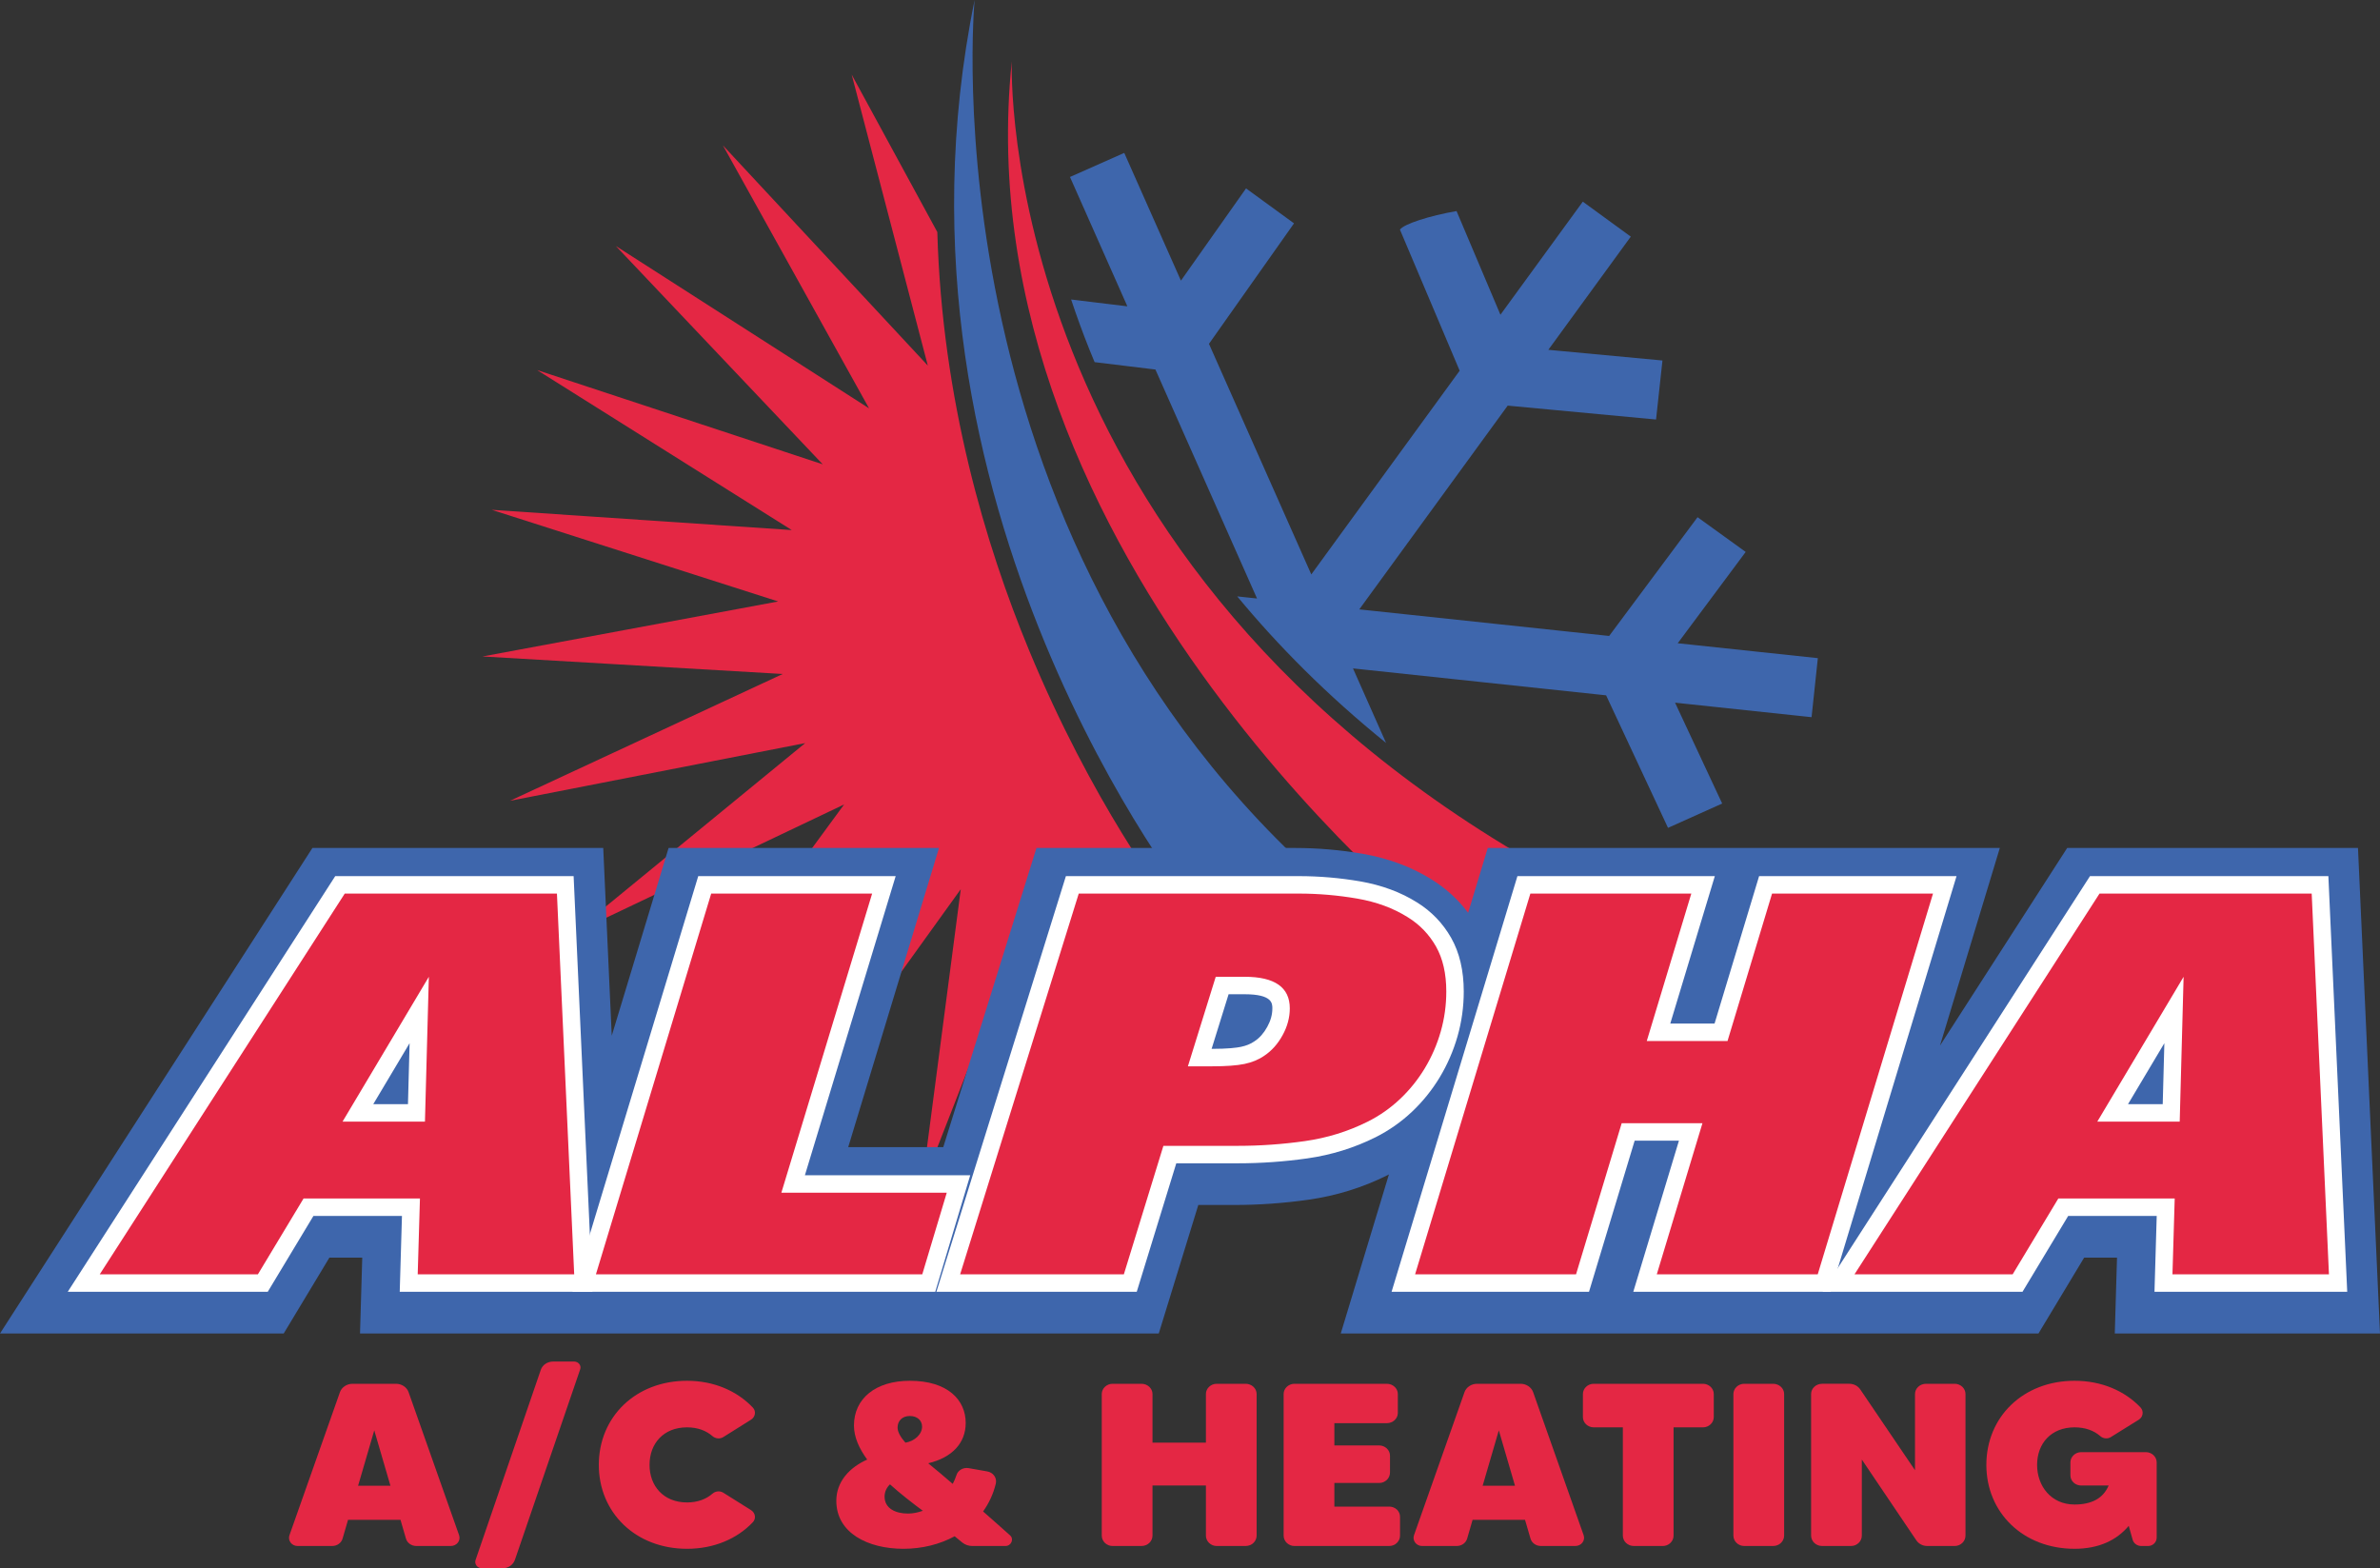
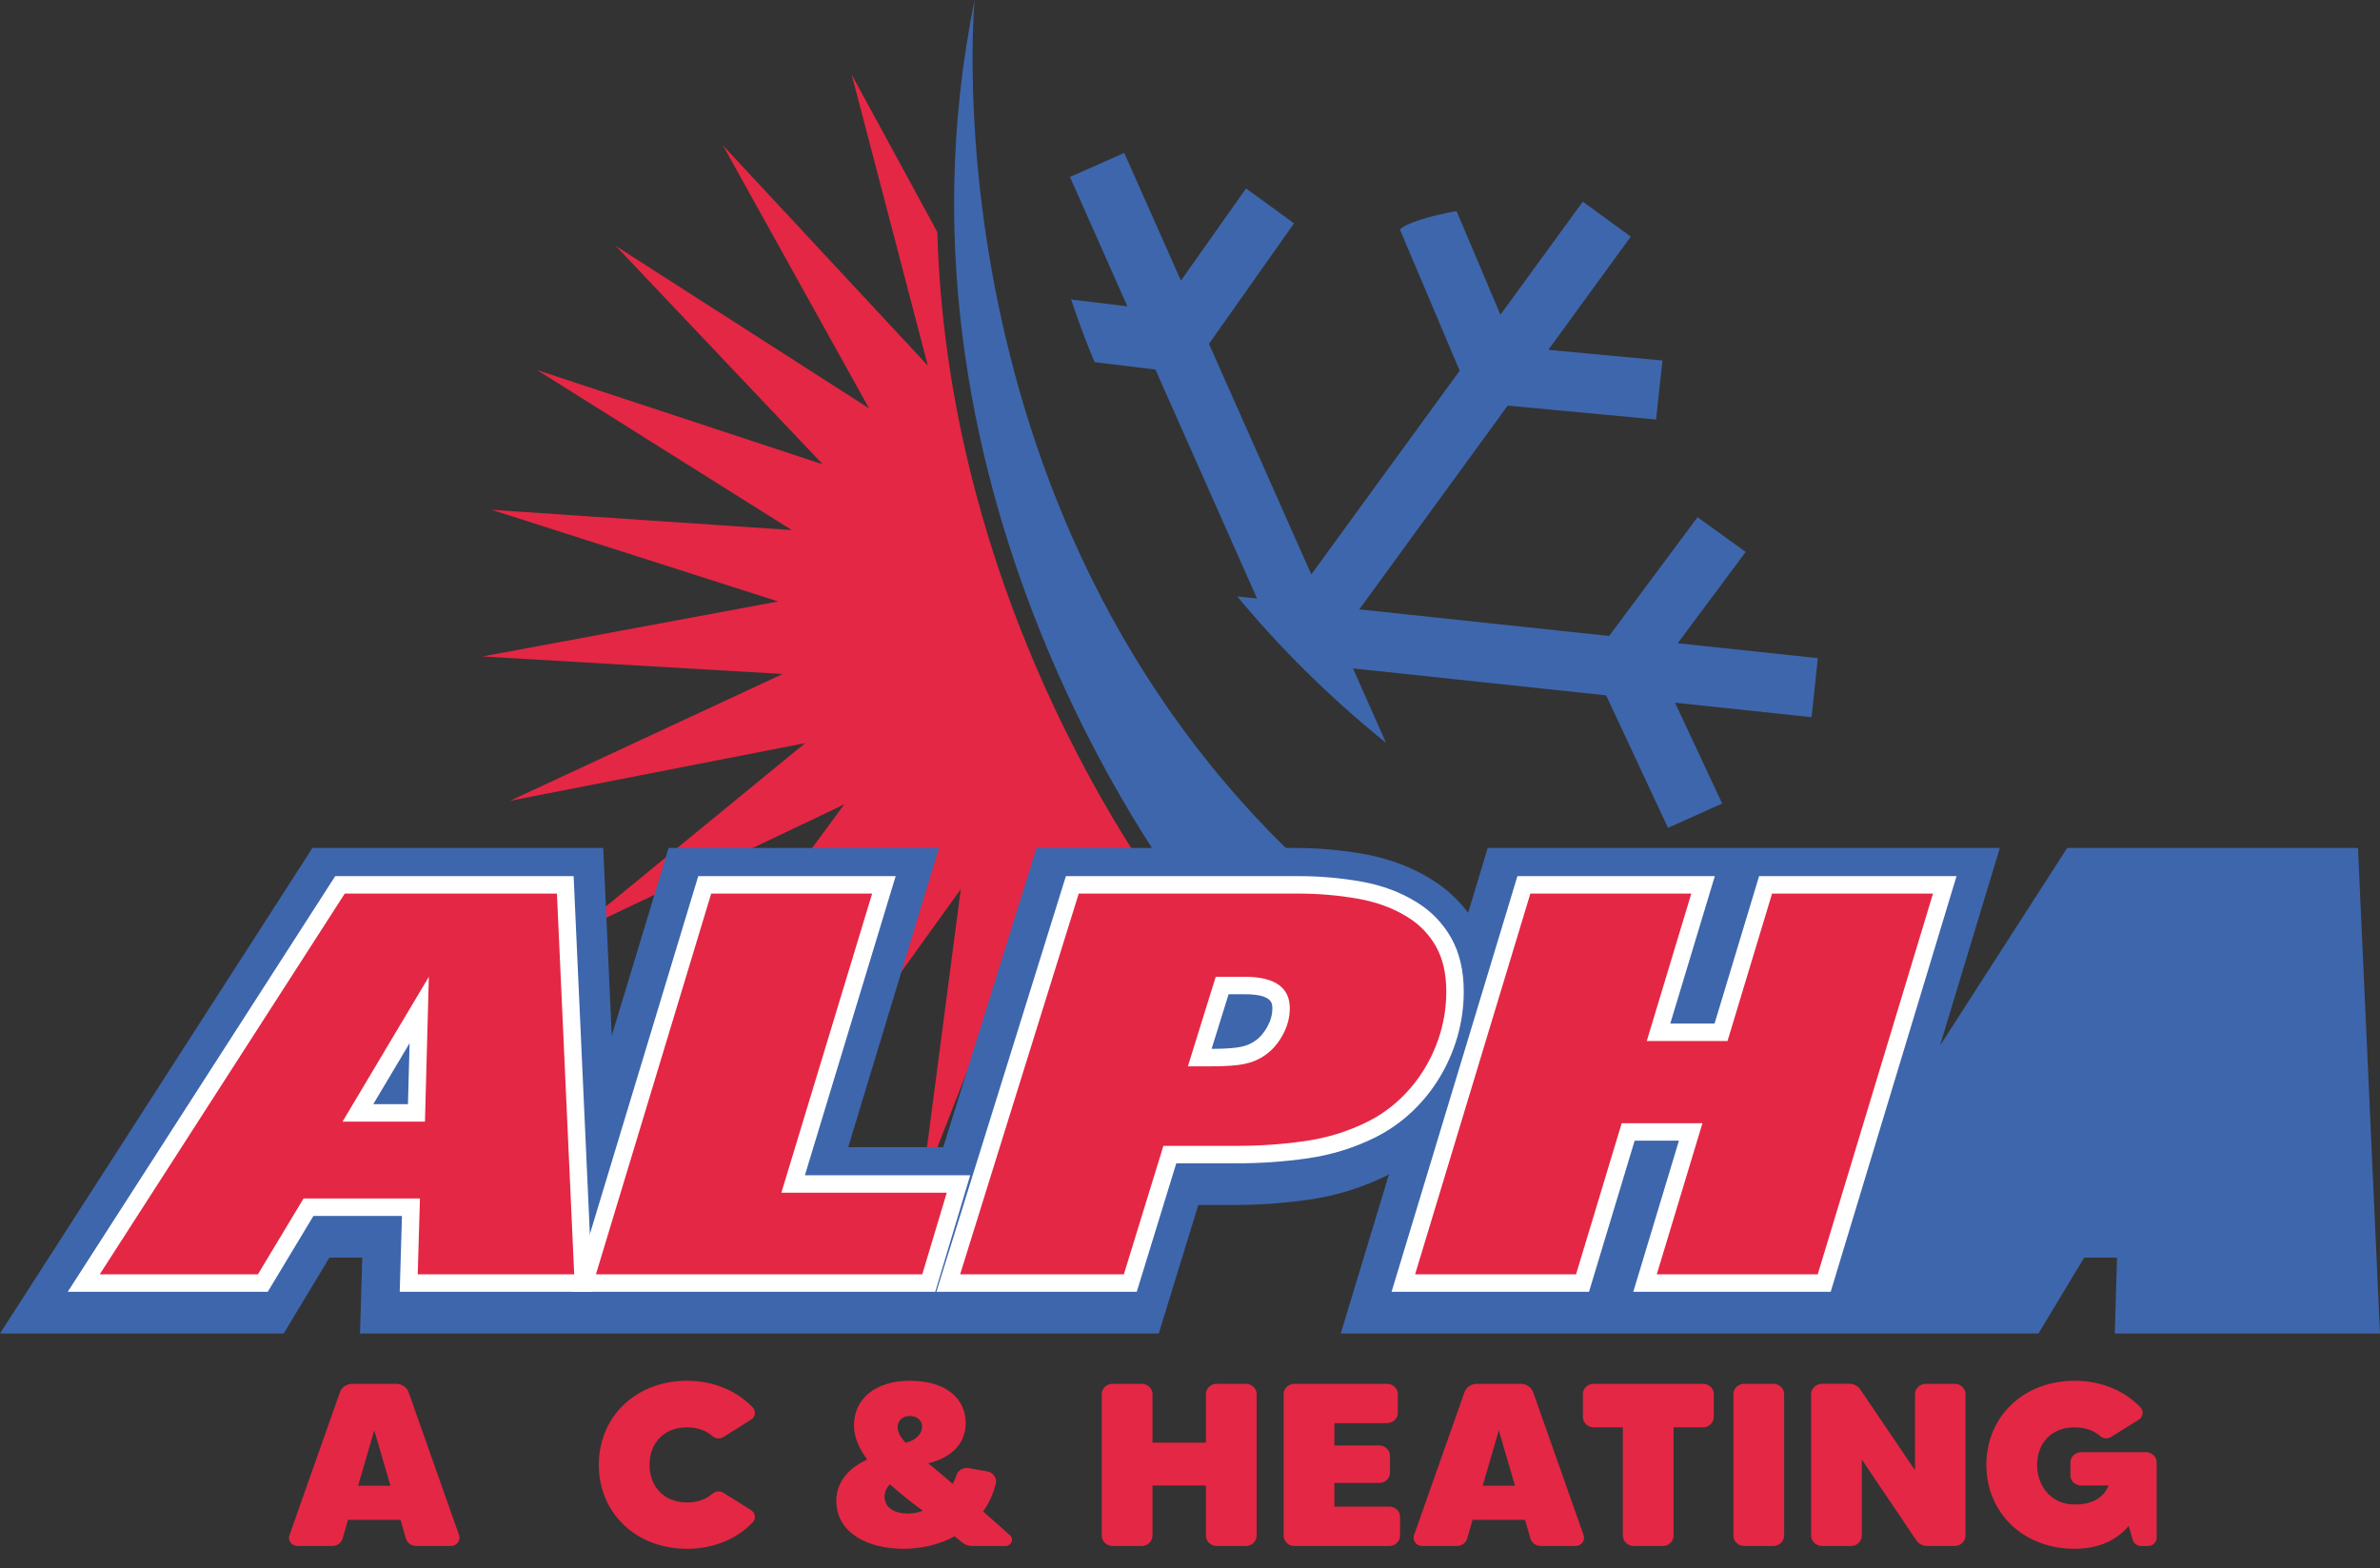
<svg xmlns="http://www.w3.org/2000/svg" version="1.1" id="レイヤー_1" x="0px" y="0px" width="499.94px" height="329.412px" viewBox="0 0 499.94 329.412" enable-background="new 0 0 499.94 329.412" xml:space="preserve">
  <rect x="0" y="0" width="499.94" height="329.412" fill="#333333" stroke="none" />
  <g>
    <path fill="#3E66AC" d="M204.725,0c0,0-11.096,116.378,79.103,190.461h-33.176C250.652,190.461,182.981,106.44,204.725,0" />
    <path fill="#E42744" d="M216.146,136.547c-9.103-21.997-18.262-52.545-19.254-87.802l-17.985-33.071l15.992,61.124L151.86,30.544   l30.69,55.226l-53.19-34.098l43.461,45.859l-59.999-19.798l53.499,33.609l-63.037-4.255l60.177,19.249l-62.115,11.555l63.073,3.679   l-57.29,26.639l62.008-12.122l-48.866,40.05l57.044-27.163l-37.369,50.944l48.496-40.495l-23.526,58.638l36.902-51.284   l-8.204,62.646l22.989-58.849l7.632,62.717l7.632-62.717l22.99,58.849l-7.493-57.211   C244.583,188.648,229.314,168.363,216.146,136.547" />
-     <path fill="#E42744" d="M212.533,12.884c0,0-4.09,105.891,114.462,171.022l-22.268,13.808   C304.728,197.714,201.73,117.502,212.533,12.884" />
    <path fill="#3E66AC" d="M380.535,150.645l1.319-12.401l-26.231-2.79l-3.203-0.34l1.924-2.584l12.354-16.595l-10.113-7.297   l-17.942,24.103l-0.627,0.841l-1.042-0.111l-48.278-5.135L285.529,128l1.875-2.572l28.686-39.381l0.615-0.845l1.041,0.098   l30.123,2.822l1.346-12.398L328.46,73.78l-3.217-0.302l1.902-2.609l15.417-21.166l-10.079-7.343l-15.393,21.127l-1.91,2.624   l-1.266-2.989l-7.951-18.786c-5.692,0.98-11.038,2.713-11.896,3.888l12.145,28.686l0.406,0.957l-0.613,0.841l-28.682,39.377   l-1.873,2.572l-1.293-2.909l-19.779-44.571l-0.422-0.953l0.601-0.852l17.265-24.456l-10.08-7.342l-11.81,16.729l-1.866,2.645   l-1.313-2.959l-10.594-23.873l-11.399,5.058l10.742,24.211l1.313,2.959l-3.213-0.39l-8.601-1.045   c1.134,3.407,2.404,6.915,3.847,10.515c0.349,0.871,0.713,1.755,1.087,2.645l11.738,1.425l1.035,0.126l0.423,0.953l19.629,44.234   l1.29,2.908l-3.165-0.336l-0.99-0.106c8.538,10.323,18.841,20.739,31.26,30.778l-5.655-12.742l-1.289-2.908l3.164,0.336   l48.972,5.208l1.032,0.11l0.438,0.94l12.565,26.896l11.375-5.109l-8.521-18.237l-1.376-2.949l3.236,0.345L380.535,150.645z" />
    <path fill="#3E66AC" d="M499.417,268.601l-3.626-79.981l-0.475-10.503h-10.513h-44.571h-6.002l-3.248,5.048l-23.474,36.475   l8.276-27.335l4.296-14.188h-14.824h-33.809H369.3h-14.814h-33.807h-8.164l-2.364,7.812l-1.756,5.802   c-2.087-2.775-4.644-5.117-7.649-6.982c-4.186-2.638-9.109-4.474-14.57-5.42c-4.66-0.804-9.422-1.212-14.157-1.212h-46.207h-8.095   l-2.408,7.729l-17.167,55.107h-0.055h-19.909l14.76-48.641l4.308-14.195h-14.834h-33.807h-8.163l-2.365,7.812l-9.574,31.623   l-1.312-28.933l-0.475-10.503h-10.514h-44.57h-6.003l-3.247,5.048L10.91,263.146L0,280.099h20.16h33.221h6.216l3.208-5.324   l6.385-10.605h6.905l-0.136,4.606l-0.333,11.323h11.329h22.61h10.262h4.562h6.949h54.606h6.997h7.953h0.231h34.161h8.124   l2.39-7.765l5.915-19.227h7.553c5.169,0,10.412-0.371,15.582-1.104c5.837-0.829,11.419-2.56,16.592-5.146   c0.107-0.055,0.209-0.118,0.316-0.174l-5.821,19.229l-4.296,14.187h14.824h33.807h8.168h8.794h21.369h12.44h7.719h0.443h32.778   h6.217l3.207-5.324l6.386-10.605h6.904l-0.136,4.606l-0.333,11.323h11.329h32.872h11.511L499.417,268.601z" />
    <path fill="#E42744" d="M85.856,269.514l0.469-15.931H64.799l-9.593,15.931H17.588l53.831-83.65h47.323l3.792,83.65H85.856z    M87.48,233.765l0.582-21.615l-12.883,21.615H87.48z" />
    <path fill="#FFFFFF" d="M116.99,187.697l3.625,79.981H87.743l0.47-15.93h-24.45l-9.593,15.93H20.948l51.471-79.981H116.99z    M90.083,205.176l-18.131,30.423h17.313L90.083,205.176 M120.494,184.03h-3.504H72.419h-2l-1.083,1.683l-51.471,79.982l-3.637,5.65   h6.72H54.17h2.072l1.069-1.774l8.524-14.155h18.601l-0.358,12.155l-0.111,3.774h3.776h32.872h3.837l-0.173-3.833l-3.626-79.981   L120.494,184.03z M78.406,231.932l7.634-12.81l-0.344,12.81H78.406z" />
    <polygon fill="#E42744" points="122.708,269.513 148.033,185.864 185.672,185.864 166.604,248.699 201.338,248.699    195.094,269.513  " />
    <path fill="#FFFFFF" d="M183.2,187.697l-19.068,62.835h34.743l-5.145,17.147h-68.552l24.216-79.982H183.2z M188.145,184.03H183.2   h-33.806h-2.721l-0.789,2.604l-24.215,79.982l-1.432,4.729h4.941h68.552h2.728l0.784-2.613l5.145-17.147l1.417-4.72h-4.929h-29.798   l17.632-58.104L188.145,184.03z" />
    <path fill="#E42744" d="M199.191,269.513l26.059-83.648h47.557c4.216,0,8.453,0.362,12.594,1.077   c4.274,0.739,8.08,2.146,11.312,4.183c2.734,1.697,4.934,3.983,6.525,6.787c1.594,2.813,2.401,6.3,2.401,10.363   c0,3.029-0.417,6.027-1.239,8.909c-0.822,2.874-2.009,5.609-3.525,8.132c-1.53,2.536-3.387,4.844-5.52,6.858   c-2.146,2.031-4.574,3.734-7.219,5.062c-4.293,2.145-8.93,3.581-13.784,4.271c-4.746,0.673-9.558,1.014-14.297,1.014h-14.32   l-8.306,26.992H199.191z M254.557,222.149c2.825,0,5.003-0.154,6.474-0.459c1.35-0.281,2.521-0.762,3.478-1.427   c1.337-0.886,2.437-2.119,3.298-3.69c0.859-1.563,1.297-3.164,1.297-4.759c0-1.438,0-4.805-7.645-4.805h-4.731l-4.709,15.14   H254.557z" />
    <path fill="#FFFFFF" d="M272.806,187.697c4.133,0,8.227,0.351,12.282,1.051c4.056,0.702,7.604,2.011,10.646,3.928   c2.496,1.548,4.465,3.595,5.91,6.14c1.44,2.545,2.161,5.697,2.161,9.458c0,2.876-0.39,5.681-1.168,8.407   c-0.78,2.73-1.893,5.293-3.334,7.688c-1.444,2.397-3.178,4.555-5.207,6.473c-2.028,1.918-4.29,3.503-6.784,4.756   c-4.134,2.066-8.539,3.431-13.218,4.094c-4.681,0.663-9.358,0.995-14.039,0.995H244.38l-8.306,26.993h-34.392l24.917-79.982   H272.806z M249.527,223.982h5.029c2.965,0,5.245-0.166,6.846-0.497c1.597-0.332,2.982-0.902,4.151-1.716   c1.56-1.03,2.847-2.47,3.86-4.313c1.014-1.843,1.521-3.724,1.521-5.643c0-4.425-3.16-6.638-9.476-6.638h-6.082L249.527,223.982    M272.806,184.031H226.6h-2.698l-0.803,2.575l-24.917,79.982l-1.482,4.757h4.983h34.392h2.708l0.797-2.588l7.509-24.404h12.967   c4.826,0,9.724-0.347,14.554-1.031c5.053-0.718,9.877-2.213,14.344-4.444c2.811-1.413,5.387-3.219,7.664-5.372   c2.254-2.131,4.214-4.568,5.826-7.244c1.604-2.664,2.854-5.547,3.72-8.572c0.87-3.046,1.31-6.213,1.31-9.416   c0-4.384-0.888-8.175-2.639-11.266c-1.747-3.076-4.157-5.581-7.165-7.448c-3.414-2.15-7.442-3.644-11.954-4.425   C281.467,184.402,277.125,184.031,272.806,184.031 M258.077,208.843h3.383c5.81,0,5.81,1.933,5.81,2.971   c0,1.302-0.35,2.568-1.067,3.874c-0.731,1.33-1.604,2.318-2.671,3.023l-0.035,0.024l-0.035,0.023   c-0.752,0.523-1.696,0.905-2.805,1.136c-0.926,0.192-2.735,0.421-6.1,0.421h-0.048L258.077,208.843z" />
    <polygon fill="#E42744" points="345.553,269.513 355.146,237.763 342.014,237.763 332.421,269.513 294.783,269.513    320.109,185.864 357.744,185.864 348.385,216.839 361.518,216.839 370.876,185.864 408.517,185.864 383.191,269.513  " />
    <path fill="#FFFFFF" d="M406.046,187.697l-24.216,79.982h-33.808l9.593-31.749h-16.964l-9.592,31.749h-33.807l24.215-79.982h33.807   l-9.358,30.975h16.963l9.358-30.975H406.046z M410.988,184.03h-4.941h-33.809h-2.723l-0.787,2.606l-8.571,28.369h-9.302   l7.931-26.248l1.428-4.728h-4.938h-33.807h-2.721l-0.789,2.604l-24.215,79.982l-1.432,4.729h4.941h33.807h2.723l0.787-2.606   l8.806-29.144h9.301l-8.163,27.022l-1.43,4.728h4.939h33.808h2.721l0.789-2.604l24.216-79.982L410.988,184.03z" />
-     <path fill="#E42744" d="M454.458,269.514l0.469-15.931h-21.526l-9.593,15.931h-37.617l53.83-83.65h47.323l3.792,83.65H454.458z    M456.083,233.765l0.582-21.615l-12.884,21.615H456.083z" />
-     <path fill="#FFFFFF" d="M485.592,187.697l3.625,79.981h-32.872l0.471-15.93h-24.45l-9.593,15.93H389.55l51.471-79.981H485.592z    M458.685,205.176l-18.131,30.423h17.313L458.685,205.176 M489.096,184.03h-3.504h-44.571h-2l-1.082,1.683l-51.472,79.982   l-3.636,5.65h6.719h33.223h2.072l1.068-1.774l8.524-14.155h18.601l-0.358,12.155l-0.11,3.774h3.775h32.872h3.837l-0.173-3.833   l-3.626-79.981L489.096,184.03z M447.008,231.932l7.634-12.81l-0.344,12.81H447.008z" />
    <path fill="#E42744" d="M85.258,323.134l-1.131-3.896H73.11l-1.133,3.896c-0.256,0.973-1.183,1.605-2.213,1.605h-7.258   c-1.236,0-2.109-1.169-1.697-2.289l10.602-30.032c0.362-1.022,1.442-1.753,2.625-1.753h9.163c1.184,0,2.265,0.73,2.625,1.753   l10.605,30.032c0.412,1.12-0.464,2.289-1.751,2.289h-7.207C86.442,324.739,85.516,324.106,85.258,323.134 M82.016,312.084   l-3.398-11.635l-3.397,11.635H82.016z" />
-     <path fill="#E42744" d="M116.204,285.992h4.376c0.927,0,1.595,0.827,1.287,1.654l-13.693,39.964   c-0.36,1.071-1.389,1.802-2.573,1.802h-4.376c-0.927,0-1.595-0.827-1.339-1.703l13.693-39.916   C113.939,286.674,115.021,285.992,116.204,285.992" />
    <path fill="#E42744" d="M149.67,313.738c0.616-0.535,1.543-0.634,2.263-0.194l5.817,3.65c0.928,0.584,1.133,1.802,0.36,2.579   c-3.294,3.456-8.132,5.551-13.793,5.551c-10.811,0-18.531-7.595-18.531-17.621c0-10.077,7.72-17.67,18.531-17.67   c5.661,0,10.499,2.141,13.793,5.598c0.773,0.778,0.568,1.995-0.36,2.58l-5.817,3.65c-0.72,0.438-1.647,0.34-2.263-0.195   c-1.339-1.168-3.14-1.85-5.353-1.85c-4.942,0-7.876,3.407-7.876,7.887c0,4.429,2.934,7.885,7.876,7.885   C146.531,315.588,148.332,314.906,149.67,313.738" />
    <path fill="#E42744" d="M211.193,324.739h-6.949c-0.772,0-1.493-0.243-2.111-0.73l-1.595-1.313   c-3.14,1.702-6.847,2.629-10.759,2.629c-7.462,0-14.103-3.312-14.103-10.077c0-4.04,2.779-7.009,6.485-8.664   c-1.699-2.337-2.779-4.722-2.779-7.156c0-5.646,4.53-9.394,11.737-9.394c8.03,0,11.736,4.088,11.736,8.858   c0,4.283-2.935,7.301-7.876,8.47c1.699,1.411,3.5,2.871,5.147,4.331c0.31-0.583,0.566-1.167,0.772-1.8   c0.31-1.07,1.441-1.703,2.574-1.509l3.861,0.681c1.287,0.195,2.111,1.363,1.853,2.532c-0.514,2.19-1.442,4.137-2.677,5.89   c1.955,1.703,4.066,3.603,5.661,5.014C213.046,323.279,212.428,324.739,211.193,324.739 M190.707,317.924   c1.029,0,2.059-0.194,3.14-0.584c-2.163-1.606-4.633-3.504-6.898-5.549c-0.67,0.633-1.134,1.509-1.134,2.58   C185.815,316.853,188.132,317.924,190.707,317.924 M188.544,299.865c0,0.925,0.618,1.996,1.647,3.165   c1.905-0.292,3.5-1.753,3.5-3.359c0-1.266-0.977-2.239-2.572-2.239C189.522,297.432,188.544,298.453,188.544,299.865" />
    <path fill="#E42744" d="M255.578,290.665h6.072c1.287,0,2.317,0.974,2.317,2.142v29.742c0,1.217-1.03,2.189-2.317,2.189h-6.072   c-1.235,0-2.266-0.973-2.266-2.189v-10.514h-11.22v10.514c0,1.217-1.032,2.189-2.317,2.189H233.7c-1.235,0-2.265-0.973-2.265-2.189   v-29.742c0-1.168,1.03-2.142,2.265-2.142h6.075c1.285,0,2.317,0.974,2.317,2.142v10.223h11.22v-10.223   C253.312,291.639,254.342,290.665,255.578,290.665" />
    <path fill="#E42744" d="M291.826,316.464c1.235,0,2.264,0.925,2.264,2.142v3.943c0,1.217-1.028,2.189-2.264,2.189h-19.922   c-1.234,0-2.265-0.973-2.265-2.189v-29.742c0-1.168,1.03-2.142,2.265-2.142h19.406c1.288,0,2.317,0.974,2.317,2.142v3.992   c0,1.168-1.029,2.141-2.317,2.141h-11.014v4.673h9.419c1.235,0,2.265,0.975,2.265,2.144v3.553c0,1.217-1.029,2.19-2.265,2.19   h-9.419v4.965H291.826z" />
    <path fill="#E42744" d="M321.48,323.134l-1.133-3.896h-11.015l-1.131,3.896c-0.259,0.973-1.185,1.605-2.216,1.605h-7.256   c-1.235,0-2.11-1.169-1.699-2.289l10.603-30.032c0.36-1.022,1.442-1.753,2.627-1.753h9.161c1.184,0,2.266,0.73,2.625,1.753   l10.605,30.032c0.412,1.12-0.465,2.289-1.752,2.289h-7.207C322.665,324.739,321.738,324.106,321.48,323.134 M318.238,312.084   l-3.397-11.635l-3.397,11.635H318.238z" />
    <path fill="#E42744" d="M359.993,292.807v4.867c0,1.169-1.028,2.143-2.265,2.143h-6.178v22.732c0,1.217-1.028,2.19-2.265,2.19   h-6.075c-1.285,0-2.314-0.974-2.314-2.19v-22.732h-6.125c-1.235,0-2.266-0.974-2.266-2.143v-4.867c0-1.168,1.03-2.142,2.266-2.142   h22.957C358.964,290.665,359.993,291.639,359.993,292.807" />
    <path fill="#E42744" d="M366.382,290.665h6.076c1.286,0,2.314,0.974,2.314,2.142v29.742c0,1.217-1.028,2.189-2.314,2.189h-6.076   c-1.234,0-2.265-0.973-2.265-2.189v-29.742C364.118,291.639,365.148,290.665,366.382,290.665" />
    <path fill="#E42744" d="M404.582,290.665h6.023c1.234,0,2.264,0.974,2.264,2.142v29.742c0,1.217-1.029,2.189-2.264,2.189h-5.766   c-0.928,0-1.803-0.437-2.316-1.216l-11.429-16.939v15.966c0,1.217-1.028,2.189-2.263,2.189h-6.075   c-1.288,0-2.317-0.973-2.317-2.189v-29.742c0-1.168,1.029-2.142,2.317-2.142h5.713c0.927,0,1.802,0.438,2.317,1.217l11.478,16.939   v-16.015C402.264,291.639,403.294,290.665,404.582,290.665" />
    <path fill="#E42744" d="M437.174,305.024h13.589c1.236,0,2.265,0.975,2.265,2.143v15.819c0,0.974-0.823,1.752-1.801,1.752h-1.443   c-0.823,0-1.595-0.534-1.801-1.313l-0.824-2.921c-2.521,3.019-6.278,4.82-11.376,4.82c-10.809,0-18.531-7.595-18.531-17.621   c0-10.077,7.723-17.67,18.531-17.67c5.716,0,10.554,2.141,13.848,5.598c0.721,0.779,0.565,1.995-0.36,2.58l-5.867,3.649   c-0.67,0.438-1.597,0.342-2.215-0.194c-1.337-1.168-3.138-1.85-5.405-1.85c-4.941,0-7.873,3.407-7.873,7.887   c0,4.429,2.932,8.322,7.873,8.322c3.604,0,6.023-1.313,7.156-3.991h-5.765c-1.235,0-2.266-0.925-2.266-2.142v-2.726   C434.909,305.999,435.939,305.024,437.174,305.024" />
  </g>
</svg>